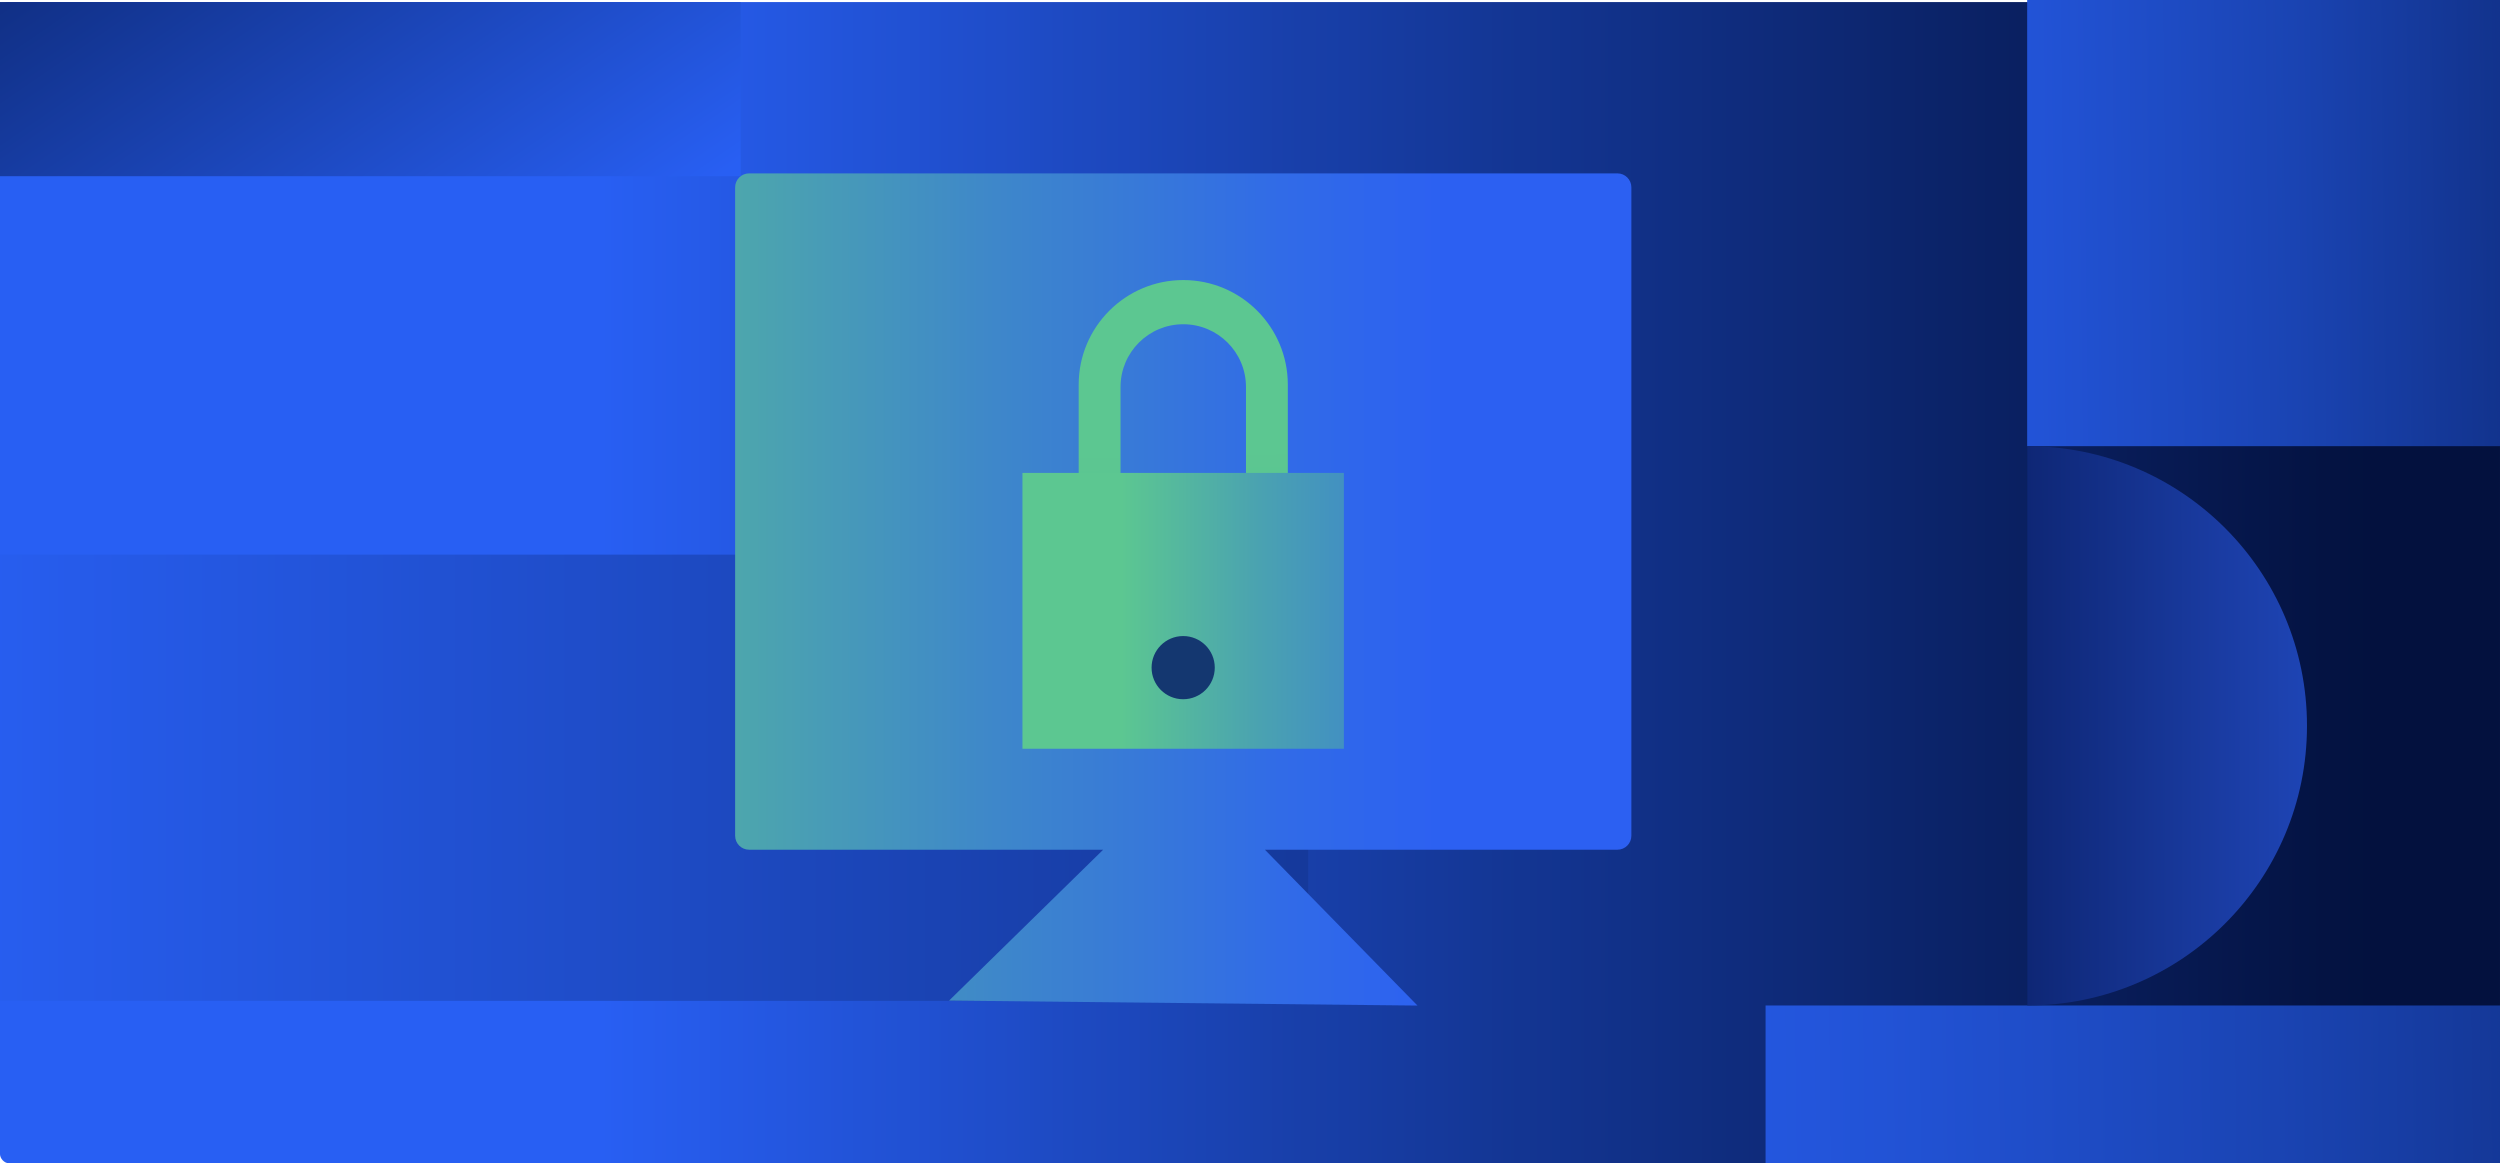
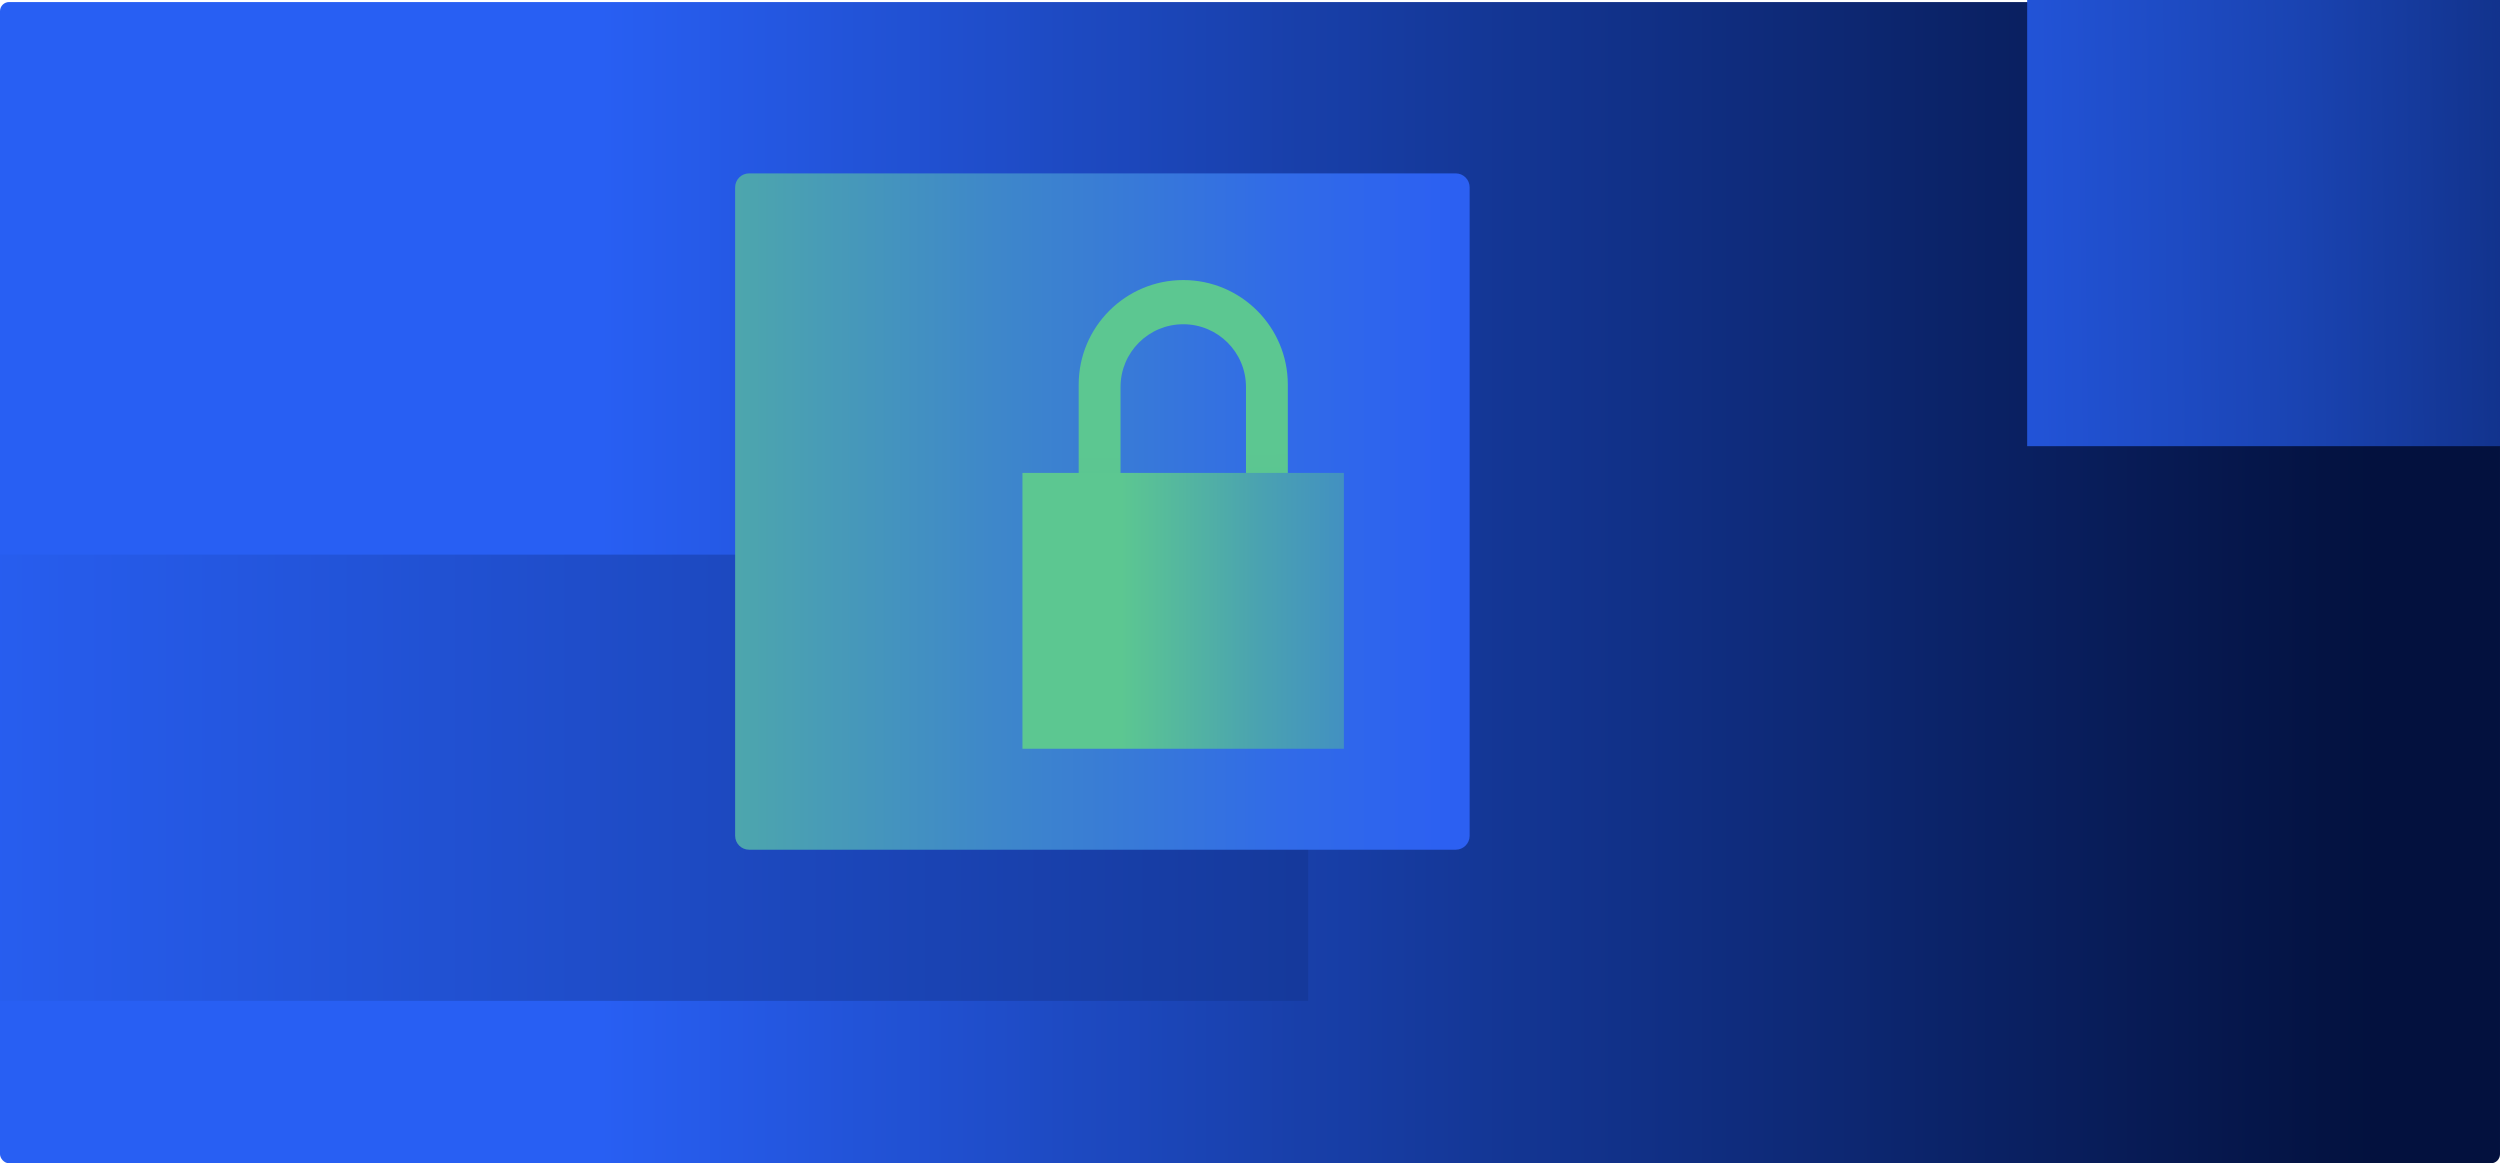
<svg xmlns="http://www.w3.org/2000/svg" xmlns:xlink="http://www.w3.org/1999/xlink" id="Layer_2" data-name="Layer 2" viewBox="0 0 319.67 148.75">
  <defs>
    <style>
      .cls-1 {
        fill: #143770;
      }

      .cls-2 {
        fill: url(#linear-gradient-8);
      }

      .cls-3 {
        fill: url(#linear-gradient-7);
      }

      .cls-4 {
        fill: url(#linear-gradient-5);
      }

      .cls-5 {
        fill: url(#linear-gradient-6);
      }

      .cls-6 {
        fill: url(#linear-gradient-9);
      }

      .cls-7 {
        fill: url(#linear-gradient-4);
      }

      .cls-8 {
        fill: url(#linear-gradient-3);
      }

      .cls-9 {
        fill: url(#linear-gradient-2);
      }

      .cls-10 {
        fill: url(#linear-gradient);
      }
    </style>
    <linearGradient id="linear-gradient" x1="0" y1="3151.72" x2="319.67" y2="3151.72" gradientTransform="translate(0 3226.22) scale(1 -1)" gradientUnits="userSpaceOnUse">
      <stop offset=".24" stop-color="#285ff3" />
      <stop offset=".61" stop-color="#133592" />
      <stop offset=".95" stop-color="#03113e" />
    </linearGradient>
    <linearGradient id="linear-gradient-2" x1="89.63" y1="3153.31" x2="-5.2" y2="3291.3" xlink:href="#linear-gradient" />
    <linearGradient id="linear-gradient-3" x1="28.04" y1="3194.8" x2="391.35" y2="3198.83" gradientTransform="translate(0 3226.22) scale(1 -1)" gradientUnits="userSpaceOnUse">
      <stop offset=".53" stop-color="#285ff3" />
      <stop offset=".57" stop-color="#265ceb" />
      <stop offset=".64" stop-color="#2253d6" />
      <stop offset=".73" stop-color="#1a44b3" />
      <stop offset=".82" stop-color="#102f84" />
      <stop offset=".93" stop-color="#041549" />
      <stop offset=".95" stop-color="#03113e" />
    </linearGradient>
    <linearGradient id="linear-gradient-4" x1="-253.83" y1="3126.77" x2="767.2" y2="3126.77" gradientTransform="translate(0 3226.22) scale(1 -1)" gradientUnits="userSpaceOnUse">
      <stop offset=".24" stop-color="#285ff3" />
      <stop offset=".43" stop-color="#133592" />
      <stop offset=".6" stop-color="#03113e" />
    </linearGradient>
    <linearGradient id="linear-gradient-5" x1="22.61" y1="3150.85" x2="236.48" y2="3150.85" gradientTransform="translate(0 3226.22) scale(1 -1)" gradientUnits="userSpaceOnUse">
      <stop offset=".18" stop-color="#5cc791" />
      <stop offset=".26" stop-color="#54b59f" />
      <stop offset=".49" stop-color="#3e87ca" />
      <stop offset=".66" stop-color="#316be7" />
      <stop offset=".76" stop-color="#2c60f2" />
    </linearGradient>
    <linearGradient id="linear-gradient-6" x1="-117.79" y1="3083.24" x2="442.06" y2="3089.44" xlink:href="#linear-gradient-3" />
    <linearGradient id="linear-gradient-7" x1="-328.77" y1="2474.06" x2="-542" y2="2473.72" gradientTransform="translate(736.76 2566.65) scale(1 -1)" gradientUnits="userSpaceOnUse">
      <stop offset=".32" stop-color="#2c60f2" />
      <stop offset=".37" stop-color="#2a5ce7" />
      <stop offset=".46" stop-color="#2350cd" />
      <stop offset=".58" stop-color="#1a3ca3" />
      <stop offset=".73" stop-color="#0b2169" />
      <stop offset=".79" stop-color="#04154d" />
    </linearGradient>
    <linearGradient id="linear-gradient-8" x1="150.93" y1="3179.37" x2="151.45" y2="3152.63" gradientTransform="translate(0 3226.22) scale(1 -1)" gradientUnits="userSpaceOnUse">
      <stop offset=".37" stop-color="#5cc791" />
      <stop offset=".61" stop-color="#5bc591" />
      <stop offset=".69" stop-color="#58be97" />
      <stop offset=".75" stop-color="#53b3a0" />
      <stop offset=".8" stop-color="#4ba3af" />
      <stop offset=".85" stop-color="#418fc2" />
      <stop offset=".88" stop-color="#3677da" />
      <stop offset=".91" stop-color="#2c60f2" />
    </linearGradient>
    <linearGradient id="linear-gradient-9" x1="130.74" y1="3148.12" x2="235.37" y2="3148.12" gradientTransform="translate(0 3226.22) scale(1 -1)" gradientUnits="userSpaceOnUse">
      <stop offset=".12" stop-color="#5cc791" />
      <stop offset=".29" stop-color="#4aa2b1" />
      <stop offset=".46" stop-color="#3d85cc" />
      <stop offset=".62" stop-color="#3371e0" />
      <stop offset=".77" stop-color="#2e64ed" />
      <stop offset=".91" stop-color="#2c60f2" />
    </linearGradient>
  </defs>
  <g id="Layer_1-2" data-name="Layer 1">
    <g id="Layer_1-2" data-name="Layer 1-2">
      <g>
        <g>
          <rect class="cls-10" y=".26" width="319.67" height="148.49" rx="1.17" ry="1.17" />
-           <rect class="cls-9" y=".26" width="94.71" height="22.27" />
          <rect class="cls-8" x="259.21" width="60.46" height="57.05" />
          <rect class="cls-7" y="70.92" width="167.27" height="57.06" />
-           <path class="cls-4" d="M206.81,22.17h-111.03c-.98,0-1.78.8-1.78,1.78v82.92c0,.98.8,1.78,1.78,1.78h45.28l-19.7,19.29,59.89.64-19.51-19.93h45.08c.98,0,1.78-.8,1.78-1.78V23.95c0-.98-.8-1.78-1.78-1.78h0Z" />
-           <rect class="cls-5" x="225.76" y="128.57" width="93.91" height="20.17" />
-           <path class="cls-3" d="M259.23,128.57c19.75,0,35.76-16.01,35.76-35.76s-16.01-35.76-35.76-35.76v71.53h0Z" />
+           <path class="cls-4" d="M206.81,22.17h-111.03c-.98,0-1.78.8-1.78,1.78v82.92c0,.98.8,1.78,1.78,1.78h45.28h45.08c.98,0,1.78-.8,1.78-1.78V23.95c0-.98-.8-1.78-1.78-1.78h0Z" />
        </g>
        <g>
          <g>
            <path class="cls-2" d="M155.62,72.94h-12.34v-23.46c0-4.43,3.59-8.02,8.02-8.02h0c4.43,0,8.02,3.59,8.02,8.02v11h5.35v-11.3c0-7.38-5.99-13.37-13.37-13.37h0c-7.38,0-13.37,5.99-13.37,13.37v33.06h26.74v-9.29h-9.05Z" />
            <rect class="cls-6" x="130.74" y="60.47" width="41.1" height="35.27" />
          </g>
-           <circle class="cls-1" cx="151.29" cy="85.37" r="4.04" />
        </g>
      </g>
    </g>
  </g>
</svg>